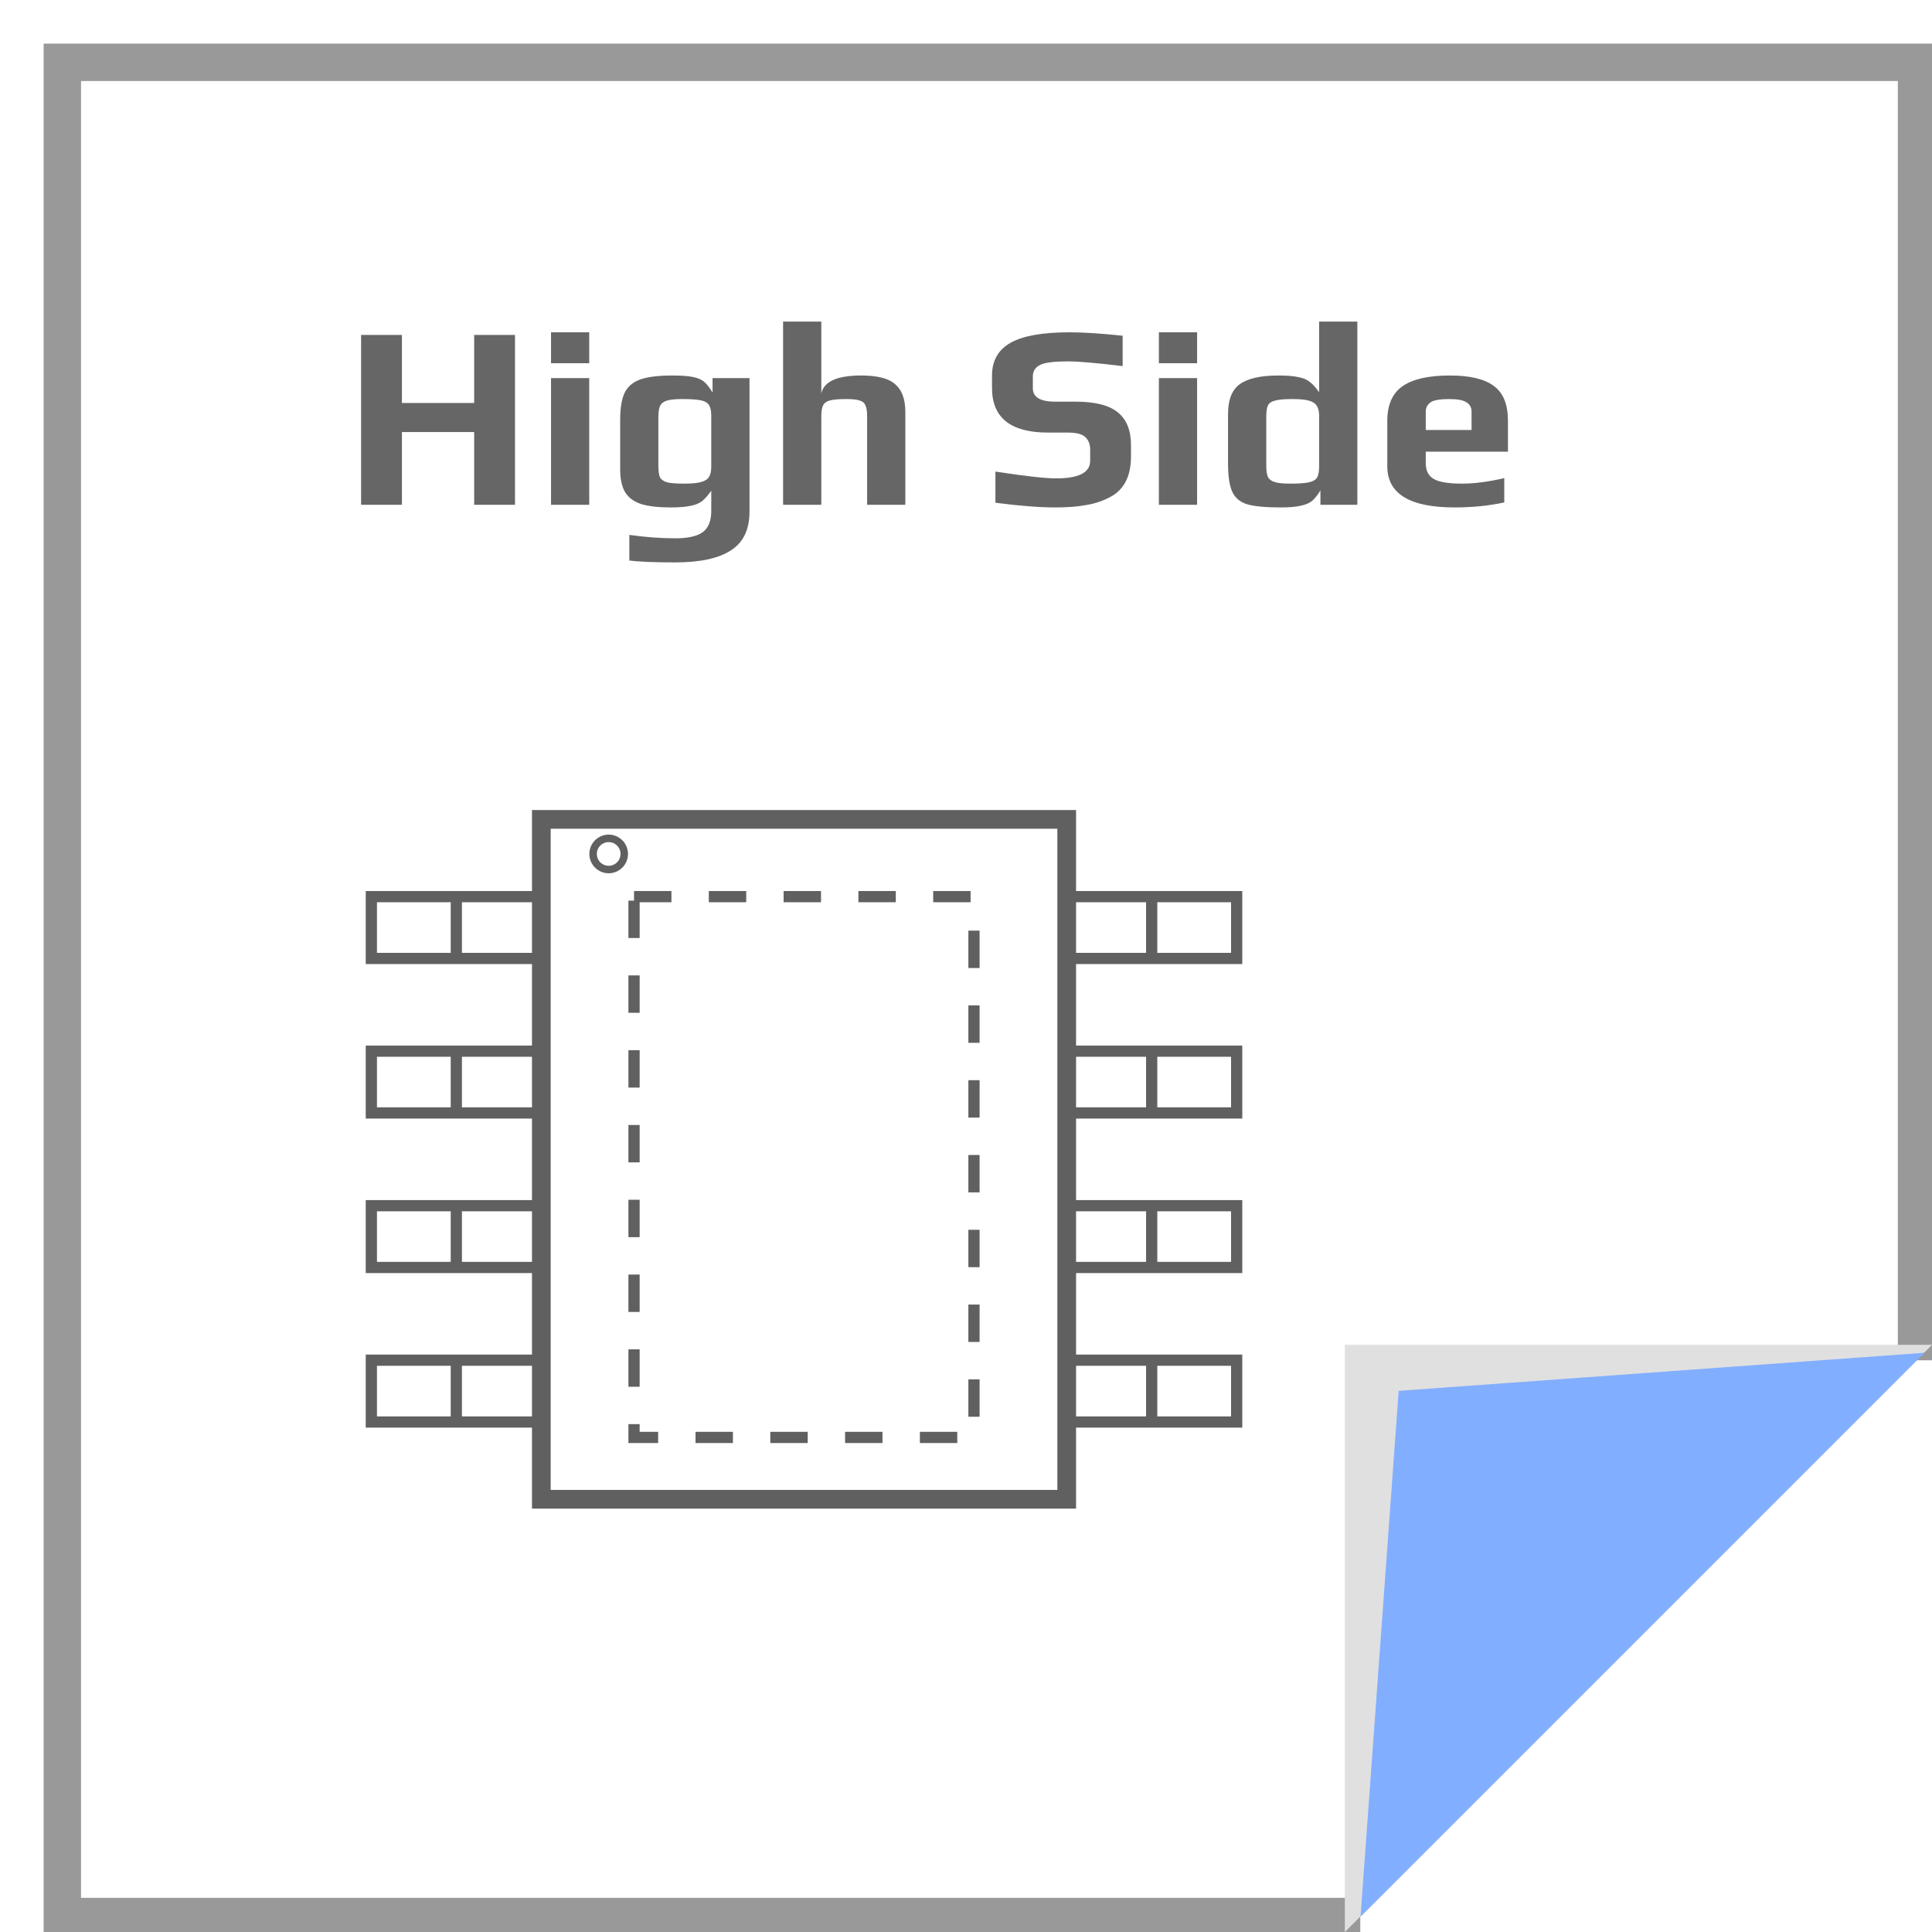
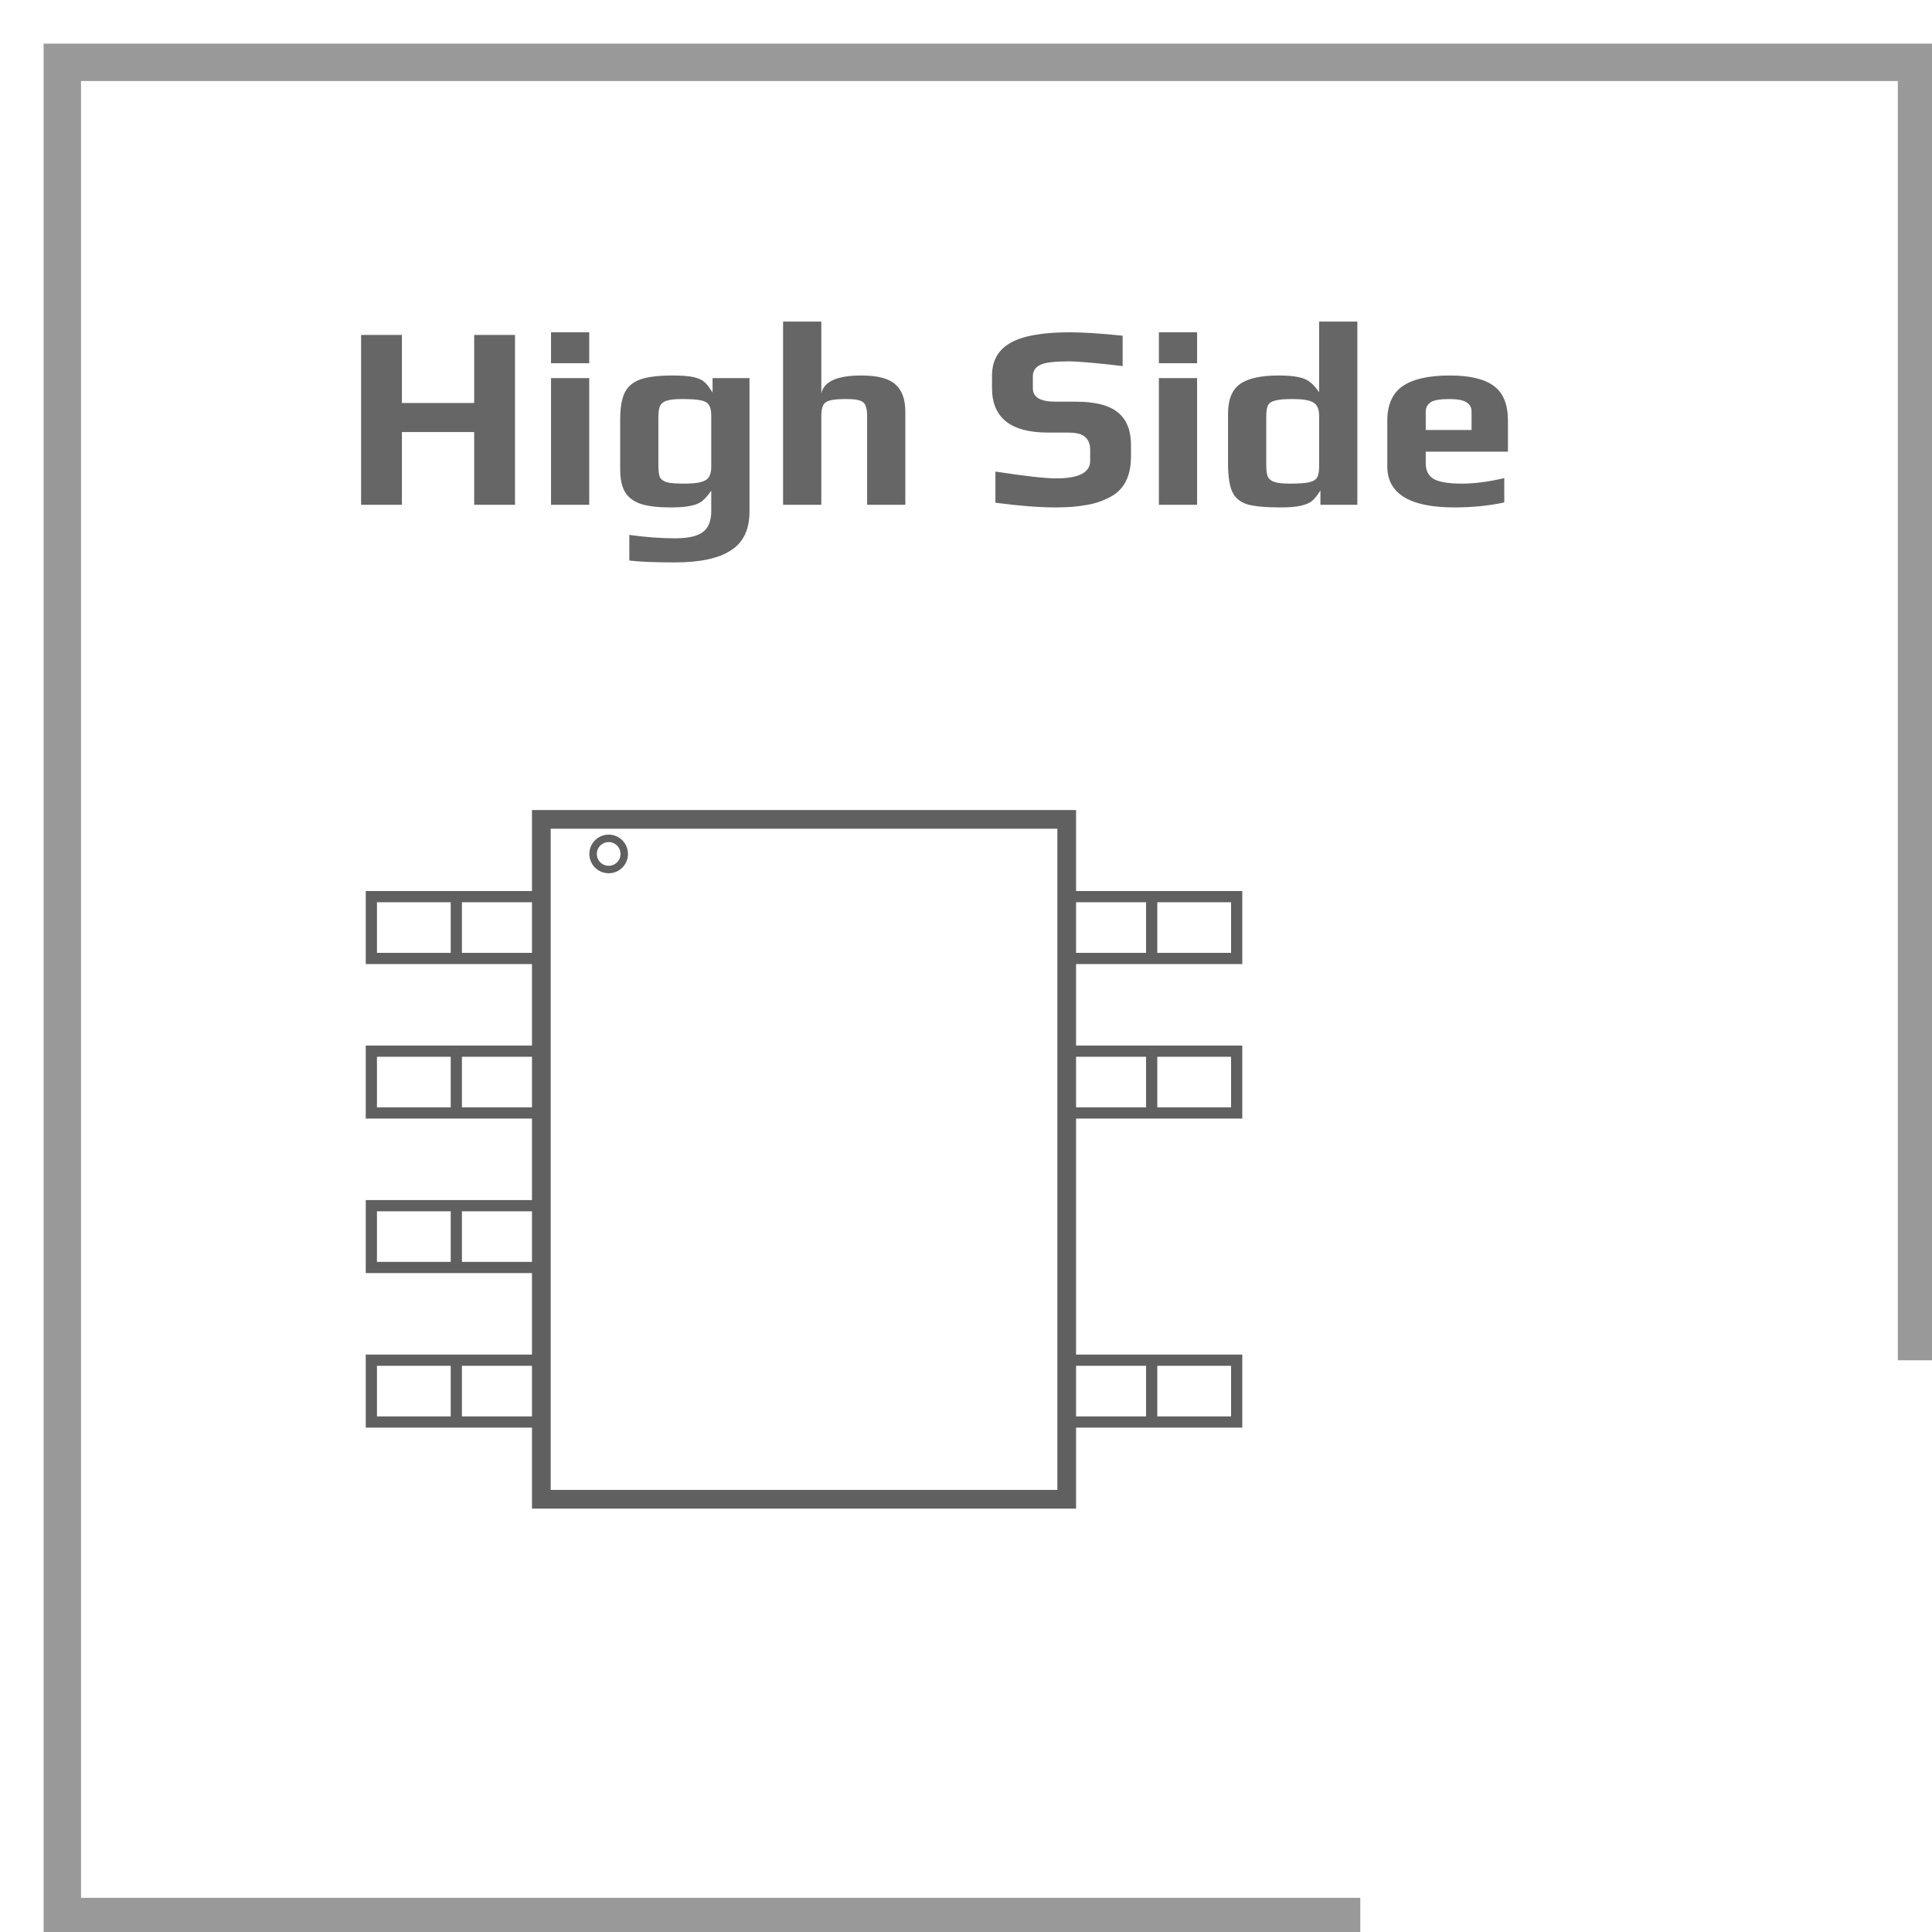
<svg xmlns="http://www.w3.org/2000/svg" width="62" height="62" viewBox="0 0 62 62" fill="none">
  <g clip-path="url(#clip0_816_6195)">
    <path d="M61.504 43.653V2H2V61.504H43.653" stroke="#999999" stroke-width="1.2" />
-     <path d="M43.157 62V43.157H62L43.157 62Z" fill="#E0E0E0" />
-     <path d="M44.885 44.634L61.76 43.412L43.661 61.511L44.885 44.634Z" fill="#82AEFF" />
    <path d="M11.588 10.748H12.898V12.932H15.217V10.748H16.527V16.2H15.217V13.865H12.898V16.2H11.588V10.748ZM17.683 10.664H18.909V11.656H17.683V10.664ZM17.683 12.134H18.909V16.2H17.683V12.134ZM21.666 18.048C21.005 18.048 20.515 18.028 20.196 17.989V17.166C20.722 17.239 21.212 17.275 21.666 17.275C22.08 17.275 22.377 17.208 22.556 17.074C22.736 16.939 22.825 16.715 22.825 16.402V15.746C22.724 15.892 22.626 16.004 22.531 16.082C22.436 16.155 22.31 16.206 22.153 16.234C22.002 16.267 21.792 16.284 21.523 16.284C21.126 16.284 20.809 16.248 20.574 16.175C20.339 16.096 20.168 15.97 20.062 15.797C19.955 15.618 19.902 15.371 19.902 15.058V13.47C19.902 13.095 19.95 12.806 20.045 12.605C20.146 12.403 20.314 12.26 20.549 12.176C20.79 12.092 21.134 12.05 21.582 12.05C21.873 12.05 22.097 12.067 22.254 12.101C22.405 12.134 22.52 12.185 22.598 12.252C22.677 12.319 22.766 12.434 22.867 12.596V12.134H24.052V16.418C24.052 16.995 23.853 17.41 23.455 17.662C23.063 17.919 22.467 18.048 21.666 18.048ZM21.96 15.52C22.201 15.52 22.38 15.503 22.498 15.469C22.621 15.436 22.705 15.382 22.75 15.31C22.8 15.231 22.825 15.122 22.825 14.982V13.344C22.825 13.193 22.803 13.081 22.758 13.008C22.713 12.93 22.626 12.876 22.498 12.848C22.369 12.82 22.167 12.806 21.893 12.806C21.669 12.806 21.504 12.823 21.397 12.857C21.291 12.89 21.218 12.949 21.179 13.033C21.145 13.112 21.128 13.229 21.128 13.386V14.94C21.128 15.114 21.145 15.24 21.179 15.318C21.218 15.391 21.294 15.444 21.406 15.478C21.518 15.506 21.702 15.52 21.96 15.52ZM25.13 10.32H26.357V12.63C26.435 12.244 26.863 12.05 27.642 12.05C28.163 12.05 28.527 12.146 28.734 12.336C28.947 12.521 29.053 12.815 29.053 13.218V16.2H27.827V13.361C27.827 13.204 27.81 13.089 27.776 13.016C27.748 12.938 27.689 12.885 27.6 12.857C27.51 12.823 27.367 12.806 27.171 12.806C26.931 12.806 26.754 12.82 26.642 12.848C26.53 12.876 26.455 12.93 26.415 13.008C26.376 13.081 26.357 13.198 26.357 13.361V16.2H25.13V10.32ZM33.876 16.284C33.355 16.284 32.711 16.234 31.944 16.133V15.133C32.896 15.279 33.546 15.352 33.893 15.352C34.621 15.352 34.985 15.164 34.985 14.789V14.436C34.985 14.257 34.932 14.12 34.825 14.024C34.725 13.929 34.54 13.882 34.271 13.882H33.633C32.434 13.882 31.835 13.406 31.835 12.454V12.05C31.835 11.574 32.034 11.224 32.431 11C32.829 10.776 33.459 10.664 34.321 10.664C34.769 10.664 35.338 10.701 36.027 10.774V11.748C35.181 11.647 34.599 11.597 34.279 11.597C33.837 11.597 33.54 11.633 33.389 11.706C33.227 11.784 33.145 11.908 33.145 12.076V12.462C33.145 12.748 33.386 12.89 33.868 12.89H34.523C35.145 12.89 35.595 13.005 35.875 13.235C36.155 13.464 36.295 13.814 36.295 14.285V14.646C36.295 15.296 36.063 15.735 35.598 15.965C35.374 16.082 35.125 16.164 34.851 16.208C34.582 16.259 34.257 16.284 33.876 16.284ZM37.19 10.664H38.416V11.656H37.19V10.664ZM37.19 12.134H38.416V16.2H37.19V12.134ZM41.089 16.284C40.608 16.284 40.252 16.25 40.022 16.183C39.793 16.11 39.633 15.976 39.544 15.78C39.454 15.584 39.409 15.279 39.409 14.864V13.277C39.409 12.829 39.535 12.512 39.787 12.328C40.045 12.143 40.459 12.05 41.03 12.05C41.299 12.05 41.509 12.067 41.66 12.101C41.817 12.129 41.943 12.182 42.038 12.26C42.133 12.333 42.231 12.442 42.332 12.588V10.32H43.559V16.2H42.374V15.738C42.273 15.9 42.181 16.015 42.097 16.082C42.019 16.144 41.907 16.192 41.761 16.225C41.61 16.264 41.386 16.284 41.089 16.284ZM41.4 15.52C41.674 15.52 41.876 15.506 42.005 15.478C42.133 15.45 42.22 15.399 42.265 15.326C42.31 15.248 42.332 15.133 42.332 14.982V13.344C42.332 13.204 42.307 13.098 42.257 13.025C42.212 12.946 42.128 12.89 42.005 12.857C41.887 12.823 41.708 12.806 41.467 12.806C41.209 12.806 41.025 12.823 40.913 12.857C40.801 12.885 40.725 12.938 40.686 13.016C40.652 13.089 40.636 13.212 40.636 13.386V14.94C40.636 15.097 40.652 15.217 40.686 15.301C40.725 15.38 40.798 15.436 40.904 15.469C41.011 15.503 41.176 15.52 41.4 15.52ZM46.678 16.284C45.239 16.284 44.52 15.844 44.52 14.965V13.504C44.52 12.994 44.682 12.624 45.007 12.395C45.337 12.165 45.844 12.05 46.527 12.05C47.171 12.05 47.642 12.162 47.938 12.386C48.241 12.605 48.392 12.977 48.392 13.504V14.495H45.754V14.864C45.754 15.1 45.838 15.268 46.006 15.368C46.174 15.469 46.477 15.52 46.914 15.52C47.317 15.52 47.77 15.461 48.274 15.343V16.124C47.776 16.231 47.244 16.284 46.678 16.284ZM47.224 13.798V13.21C47.224 13.075 47.168 12.974 47.056 12.907C46.95 12.84 46.768 12.806 46.51 12.806C46.214 12.806 46.015 12.84 45.914 12.907C45.808 12.98 45.754 13.081 45.754 13.21V13.798H47.224Z" fill="#666666" />
    <rect x="17.372" y="26.295" width="16.86" height="21.818" stroke="#606060" stroke-width="0.6" />
-     <rect x="20.347" y="28.774" width="10.909" height="17.355" stroke="#606060" stroke-width="0.36" stroke-dasharray="1.2 1.2" />
    <path d="M14.644 28.774H11.917V30.758H14.644M14.644 28.774H17.372V30.758H14.644M14.644 28.774V30.758" stroke="#606060" stroke-width="0.36" />
    <path d="M36.959 28.774H34.231V30.758H36.959M36.959 28.774H39.686V30.758H36.959M36.959 28.774V30.758" stroke="#606060" stroke-width="0.36" />
    <path d="M14.644 33.733H11.917V35.716H14.644M14.644 33.733H17.372V35.716H14.644M14.644 33.733V35.716" stroke="#606060" stroke-width="0.36" />
    <path d="M36.959 33.733H34.231V35.716H36.959M36.959 33.733H39.686V35.716H36.959M36.959 33.733V35.716" stroke="#606060" stroke-width="0.36" />
    <path d="M14.644 38.692H11.917V40.675H14.644M14.644 38.692H17.372V40.675H14.644M14.644 38.692V40.675" stroke="#606060" stroke-width="0.36" />
-     <path d="M36.959 38.692H34.231V40.675H36.959M36.959 38.692H39.686V40.675H36.959M36.959 38.692V40.675" stroke="#606060" stroke-width="0.36" />
    <path d="M14.644 43.65H11.917V45.634H14.644M14.644 43.65H17.372V45.634H14.644M14.644 43.65V45.634" stroke="#606060" stroke-width="0.36" />
    <path d="M36.959 43.65H34.231V45.634H36.959M36.959 43.65H39.686V45.634H36.959M36.959 43.65V45.634" stroke="#606060" stroke-width="0.36" />
    <ellipse cx="0.5" cy="0.5" rx="0.5" ry="0.5" transform="matrix(1 0 0 -1 19.033 27.904)" stroke="#606060" stroke-width="0.24" />
  </g>
  <defs>
    <clipPath id="clip0_816_6195">
      <rect width="62" height="62" fill="white" />
    </clipPath>
  </defs>
</svg>